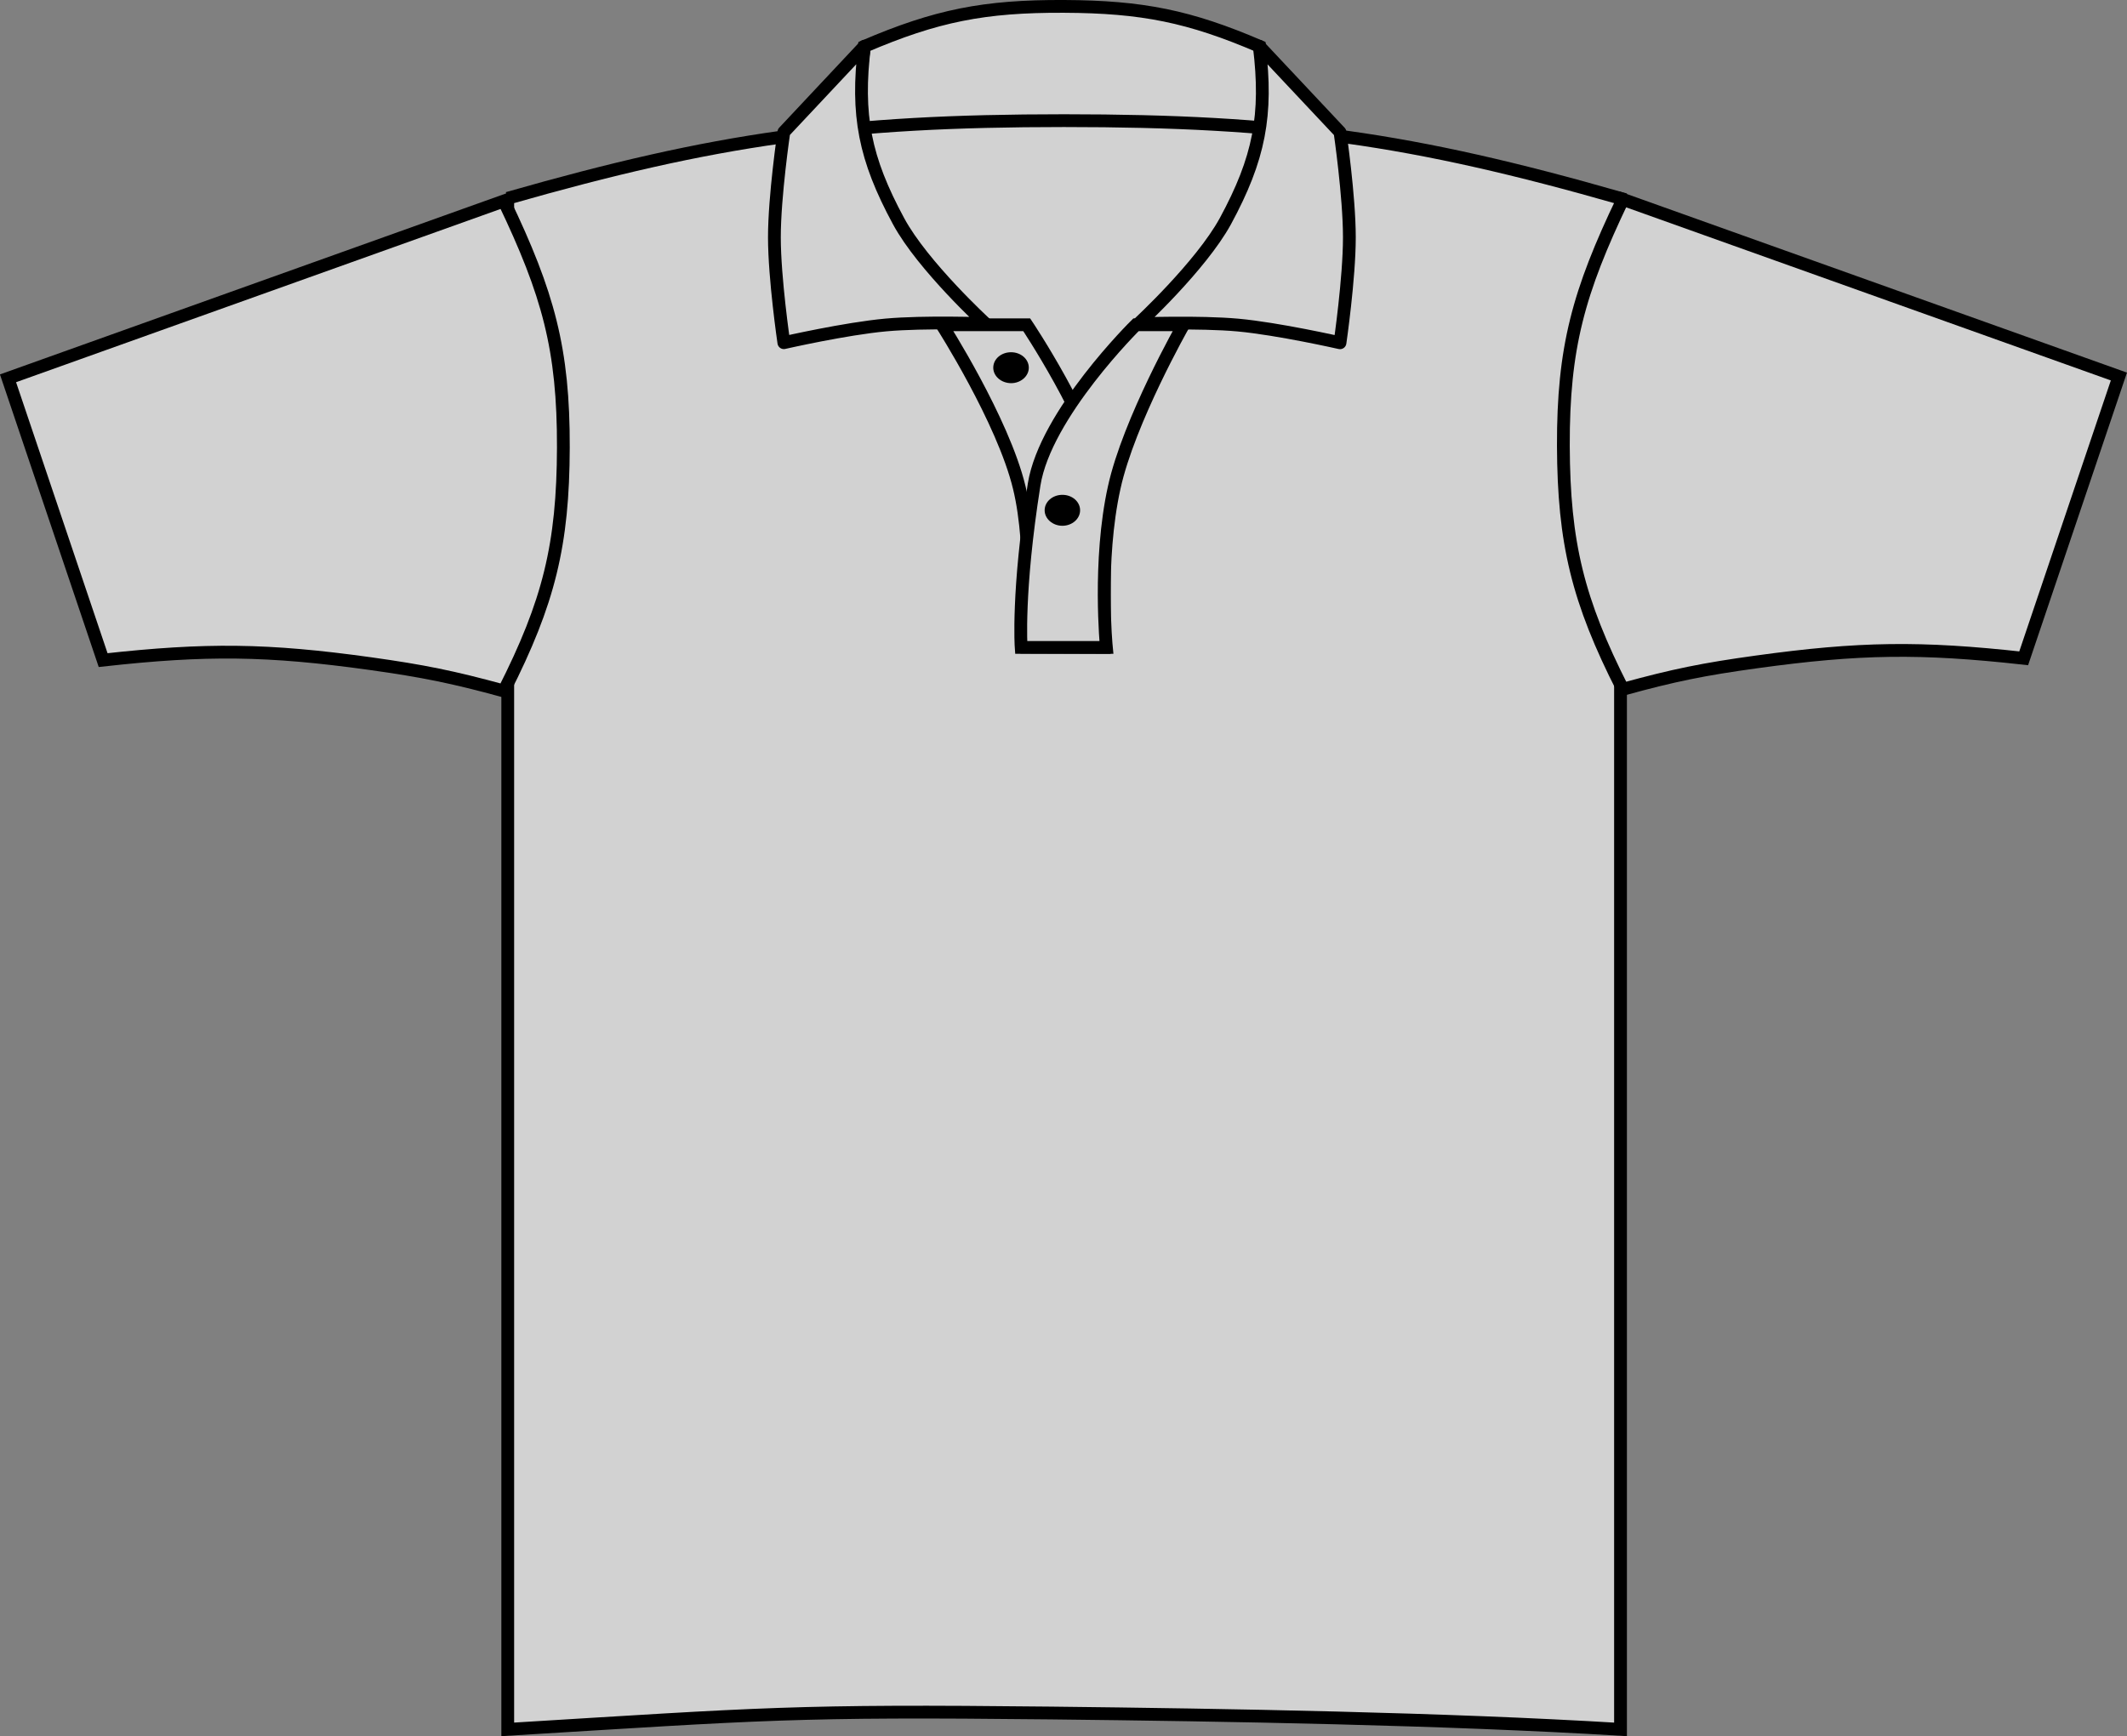
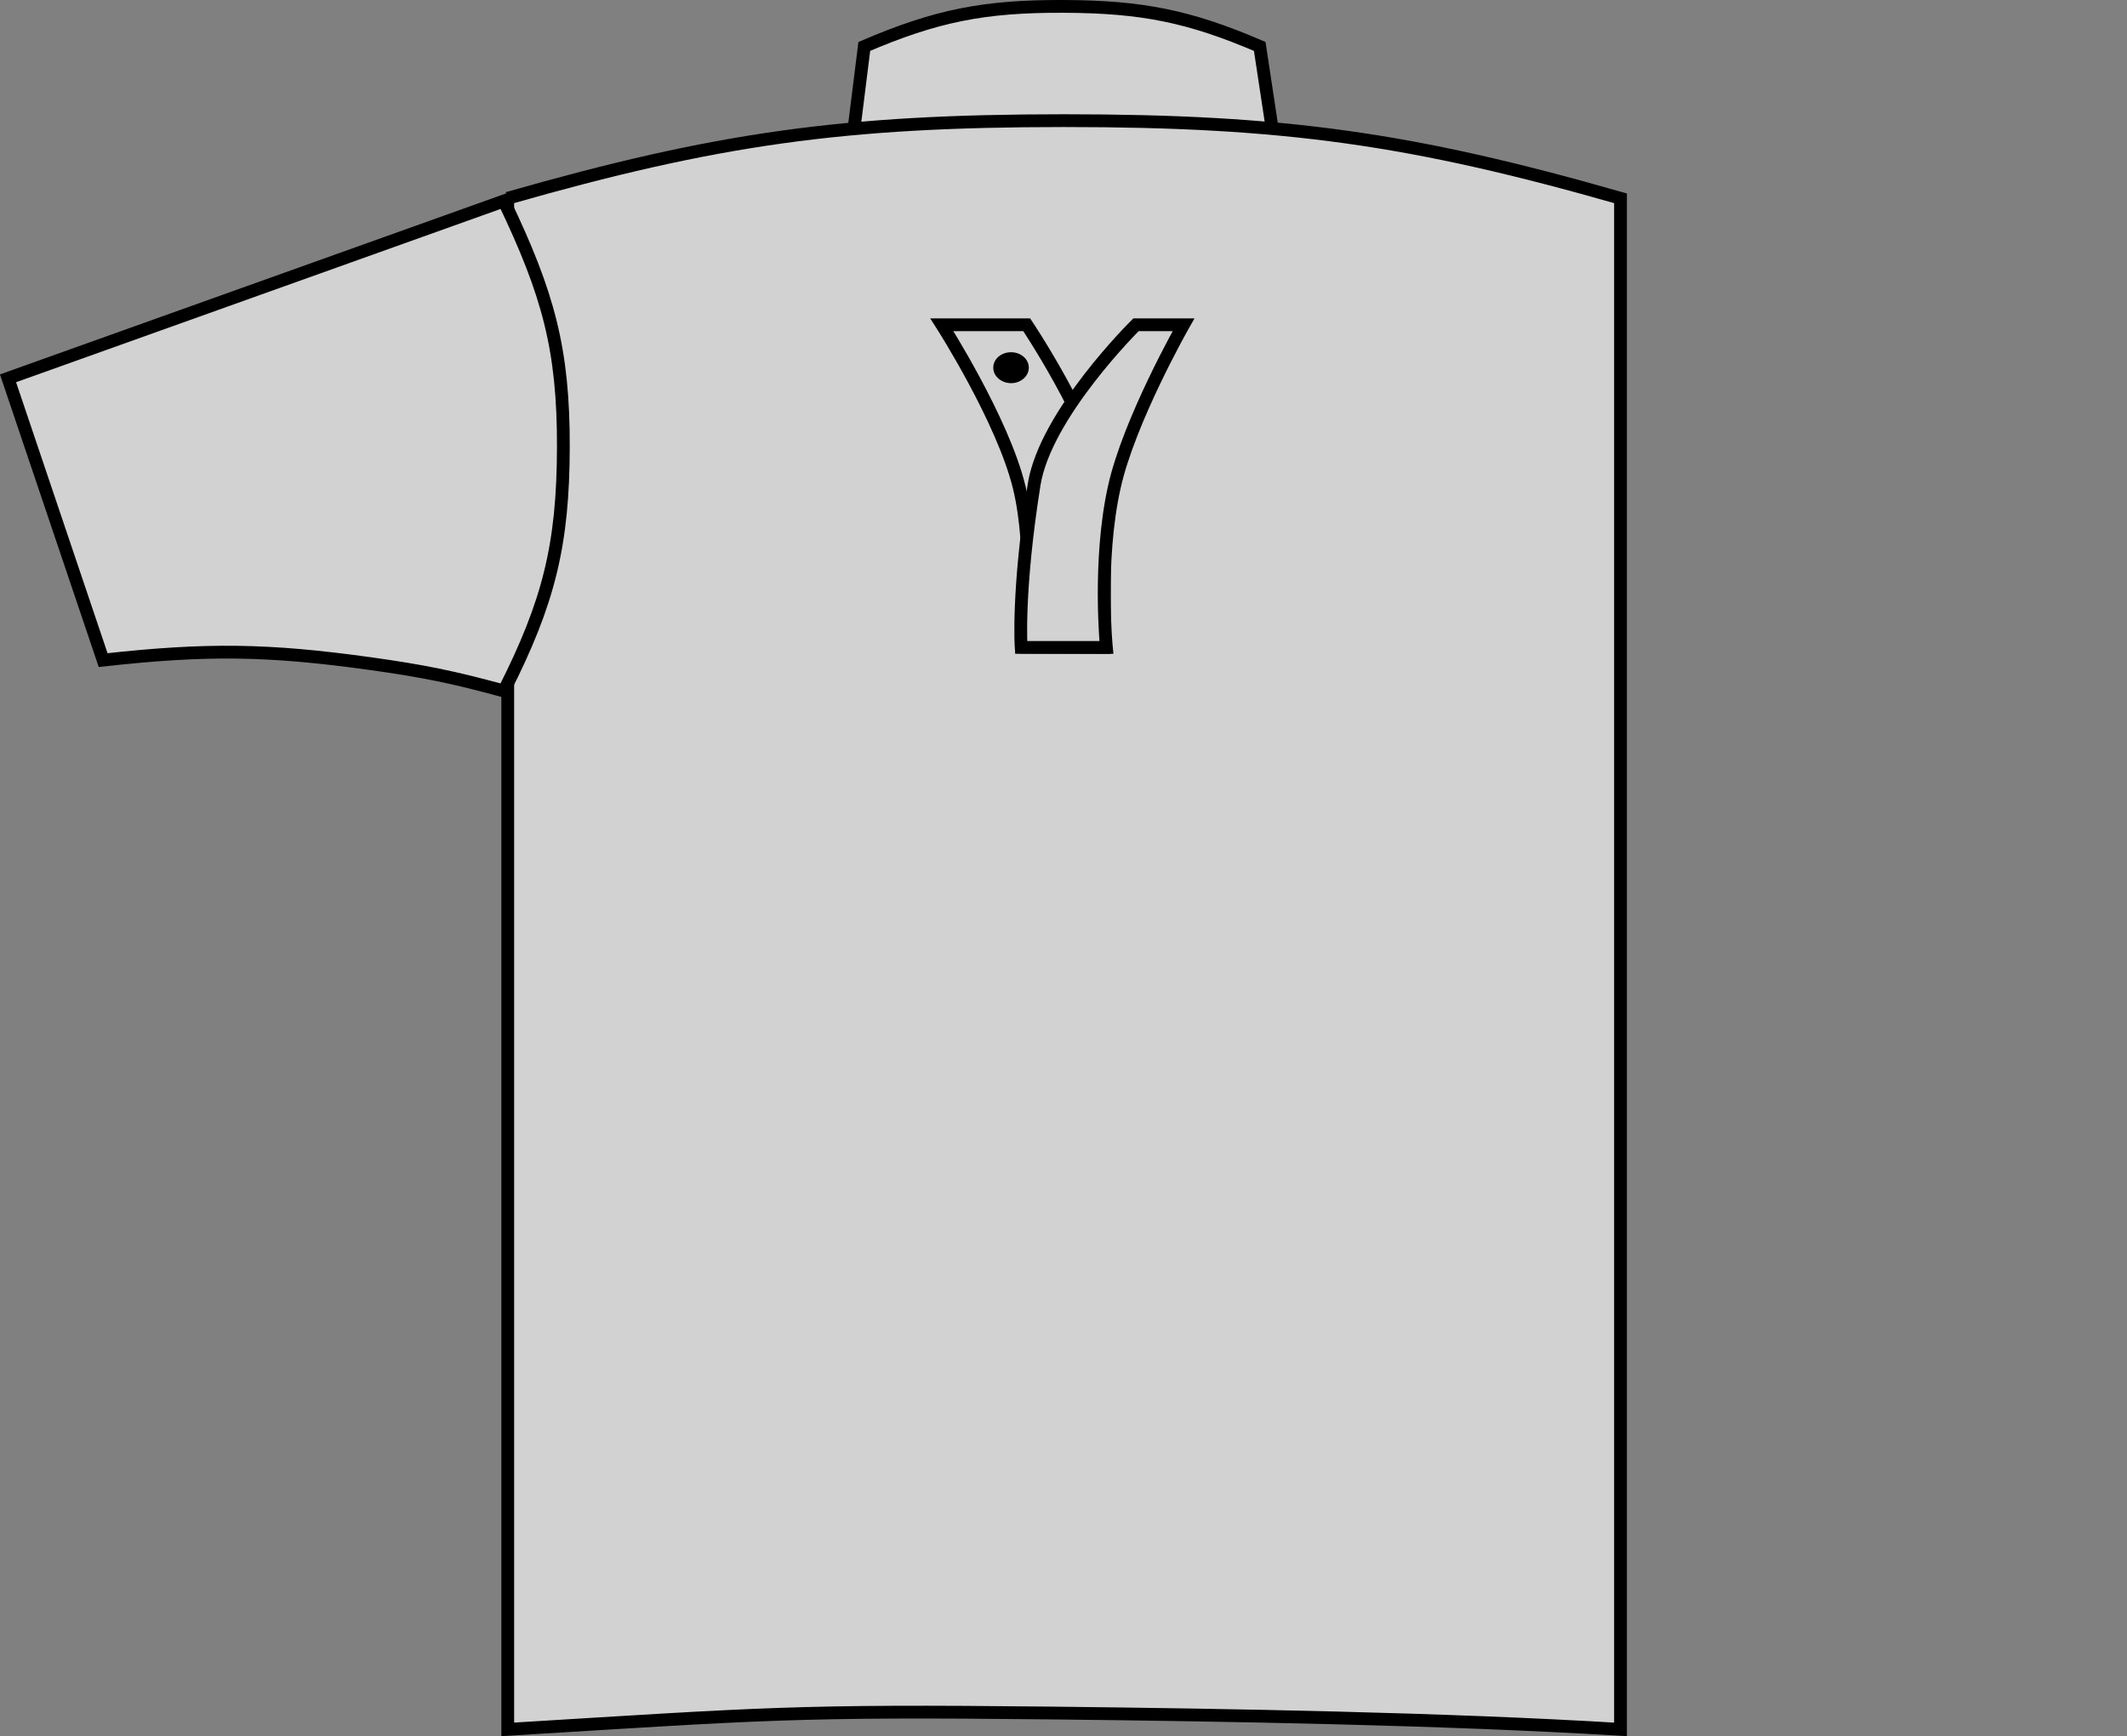
<svg xmlns="http://www.w3.org/2000/svg" version="1.1" id="heather_grey" x="0px" y="0px" viewBox="0 0 23.635 19.297" style="enable-background:new 0 0 23.635 19.297;" xml:space="preserve">
  <rect x="0" y="0" width="23.635" height="19.297" fill="#808080" stroke="none" />
  <path style="fill:#FFFFFF;" d="M11.708,6.719c0-0.096,0.088-0.172,0.198-0.172c0.108,0,0.197,0.076,0.197,0.172  c0,0.094-0.089,0.172-0.197,0.172C11.796,6.891,11.708,6.813,11.708,6.719L11.708,6.719z" />
  <path style="fill:#D2D2D2;stroke:#000000;stroke-width:0.142;stroke-miterlimit:3.864;" d="M9.604,0.516  c0.798-0.342,1.331-0.449,2.219-0.445c0.872,0.004,1.393,0.11,2.175,0.445l0.188,1.242L9.443,1.805L9.604,0.516L9.604,0.516z" />
  <path style="fill:#D2D2D2;stroke:#000000;stroke-width:0.142;stroke-miterlimit:3.864;" d="M5.641,2.204  c2.32-0.664,3.74-0.863,6.182-0.863c2.443,0,3.863,0.199,6.184,0.863v17.018c-1.96-0.119-4.362-0.16-6.327-0.182  c-2.86-0.031-3.185,0.008-6.038,0.182V2.204L5.641,2.204z" />
  <path style="fill:#D2D2D2;stroke:#000000;stroke-width:0.142;stroke-miterlimit:3.864;" d="M10.466,3.61h0.943  c0,0,0.696,1.039,0.862,1.776v1.81l-0.856-0.003c0,0,0.077-1.097-0.089-1.774C11.146,4.672,10.466,3.61,10.466,3.61L10.466,3.61z" />
  <path style="fill-rule:evenodd;clip-rule:evenodd;fill:#D2D2D2;stroke:#000000;stroke-width:0.142;stroke-miterlimit:3.864;" d="  M13.151,3.61h-0.528c0,0-1.007,0.992-1.132,1.776c-0.189,1.192-0.144,1.81-0.144,1.81h0.947c0,0-0.094-0.961,0.087-1.777  C12.543,4.679,13.151,3.61,13.151,3.61L13.151,3.61z" />
  <path d="M11.037,4.087c0-0.096,0.088-0.172,0.198-0.172c0.108,0,0.197,0.076,0.197,0.172c0,0.094-0.089,0.172-0.197,0.172  C11.124,4.258,11.037,4.18,11.037,4.087L11.037,4.087z" />
-   <path style="fill:#D2D2D2;stroke:#000000;stroke-width:0.142;stroke-linejoin:round;stroke-miterlimit:3;" d="M13.616,2.459  c0.377-0.696,0.471-1.181,0.377-1.945l0.897,0.955c0,0,0.104,0.712,0.104,1.169c0,0.458-0.104,1.172-0.104,1.172  s-0.687-0.156-1.135-0.197c-0.43-0.039-1.106-0.014-1.106-0.014S13.343,2.958,13.616,2.459L13.616,2.459z" />
-   <path style="fill:#D2D2D2;stroke:#000000;stroke-width:0.142;stroke-linejoin:round;stroke-miterlimit:3;" d="M9.985,2.459  C9.608,1.762,9.513,1.278,9.606,0.513L8.71,1.468c0,0-0.105,0.712-0.105,1.169c0,0.458,0.105,1.172,0.105,1.172  s0.684-0.156,1.134-0.197c0.429-0.039,1.108-0.014,1.108-0.014S10.255,2.958,9.985,2.459L9.985,2.459z" />
-   <path d="M11.608,5.672c0-0.096,0.089-0.172,0.197-0.172c0.109,0,0.197,0.076,0.197,0.172c0,0.094-0.088,0.172-0.197,0.172  C11.697,5.844,11.608,5.766,11.608,5.672L11.608,5.672z" />
  <path style="fill:#D2D2D2;stroke:#000000;stroke-width:0.142;stroke-miterlimit:3.864;" d="M0.089,4.205l1.057,3.132  C2.293,7.21,2.97,7.217,4.114,7.376C4.701,7.458,5.032,7.525,5.599,7.68C6.1,6.693,6.257,6.053,6.26,4.974  c0.003-1.092-0.167-1.709-0.661-2.74L0.089,4.205L0.089,4.205z" />
-   <path style="fill:#D2D2D2;stroke:#000000;stroke-width:0.142;stroke-miterlimit:3.864;" d="M23.545,4.185l-1.058,3.132  c-1.148-0.127-1.824-0.118-2.968,0.04c-0.588,0.081-0.919,0.148-1.486,0.304c-0.501-0.986-0.657-1.627-0.661-2.705  c-0.003-1.093,0.168-1.71,0.661-2.74L23.545,4.185L23.545,4.185z" />
</svg>